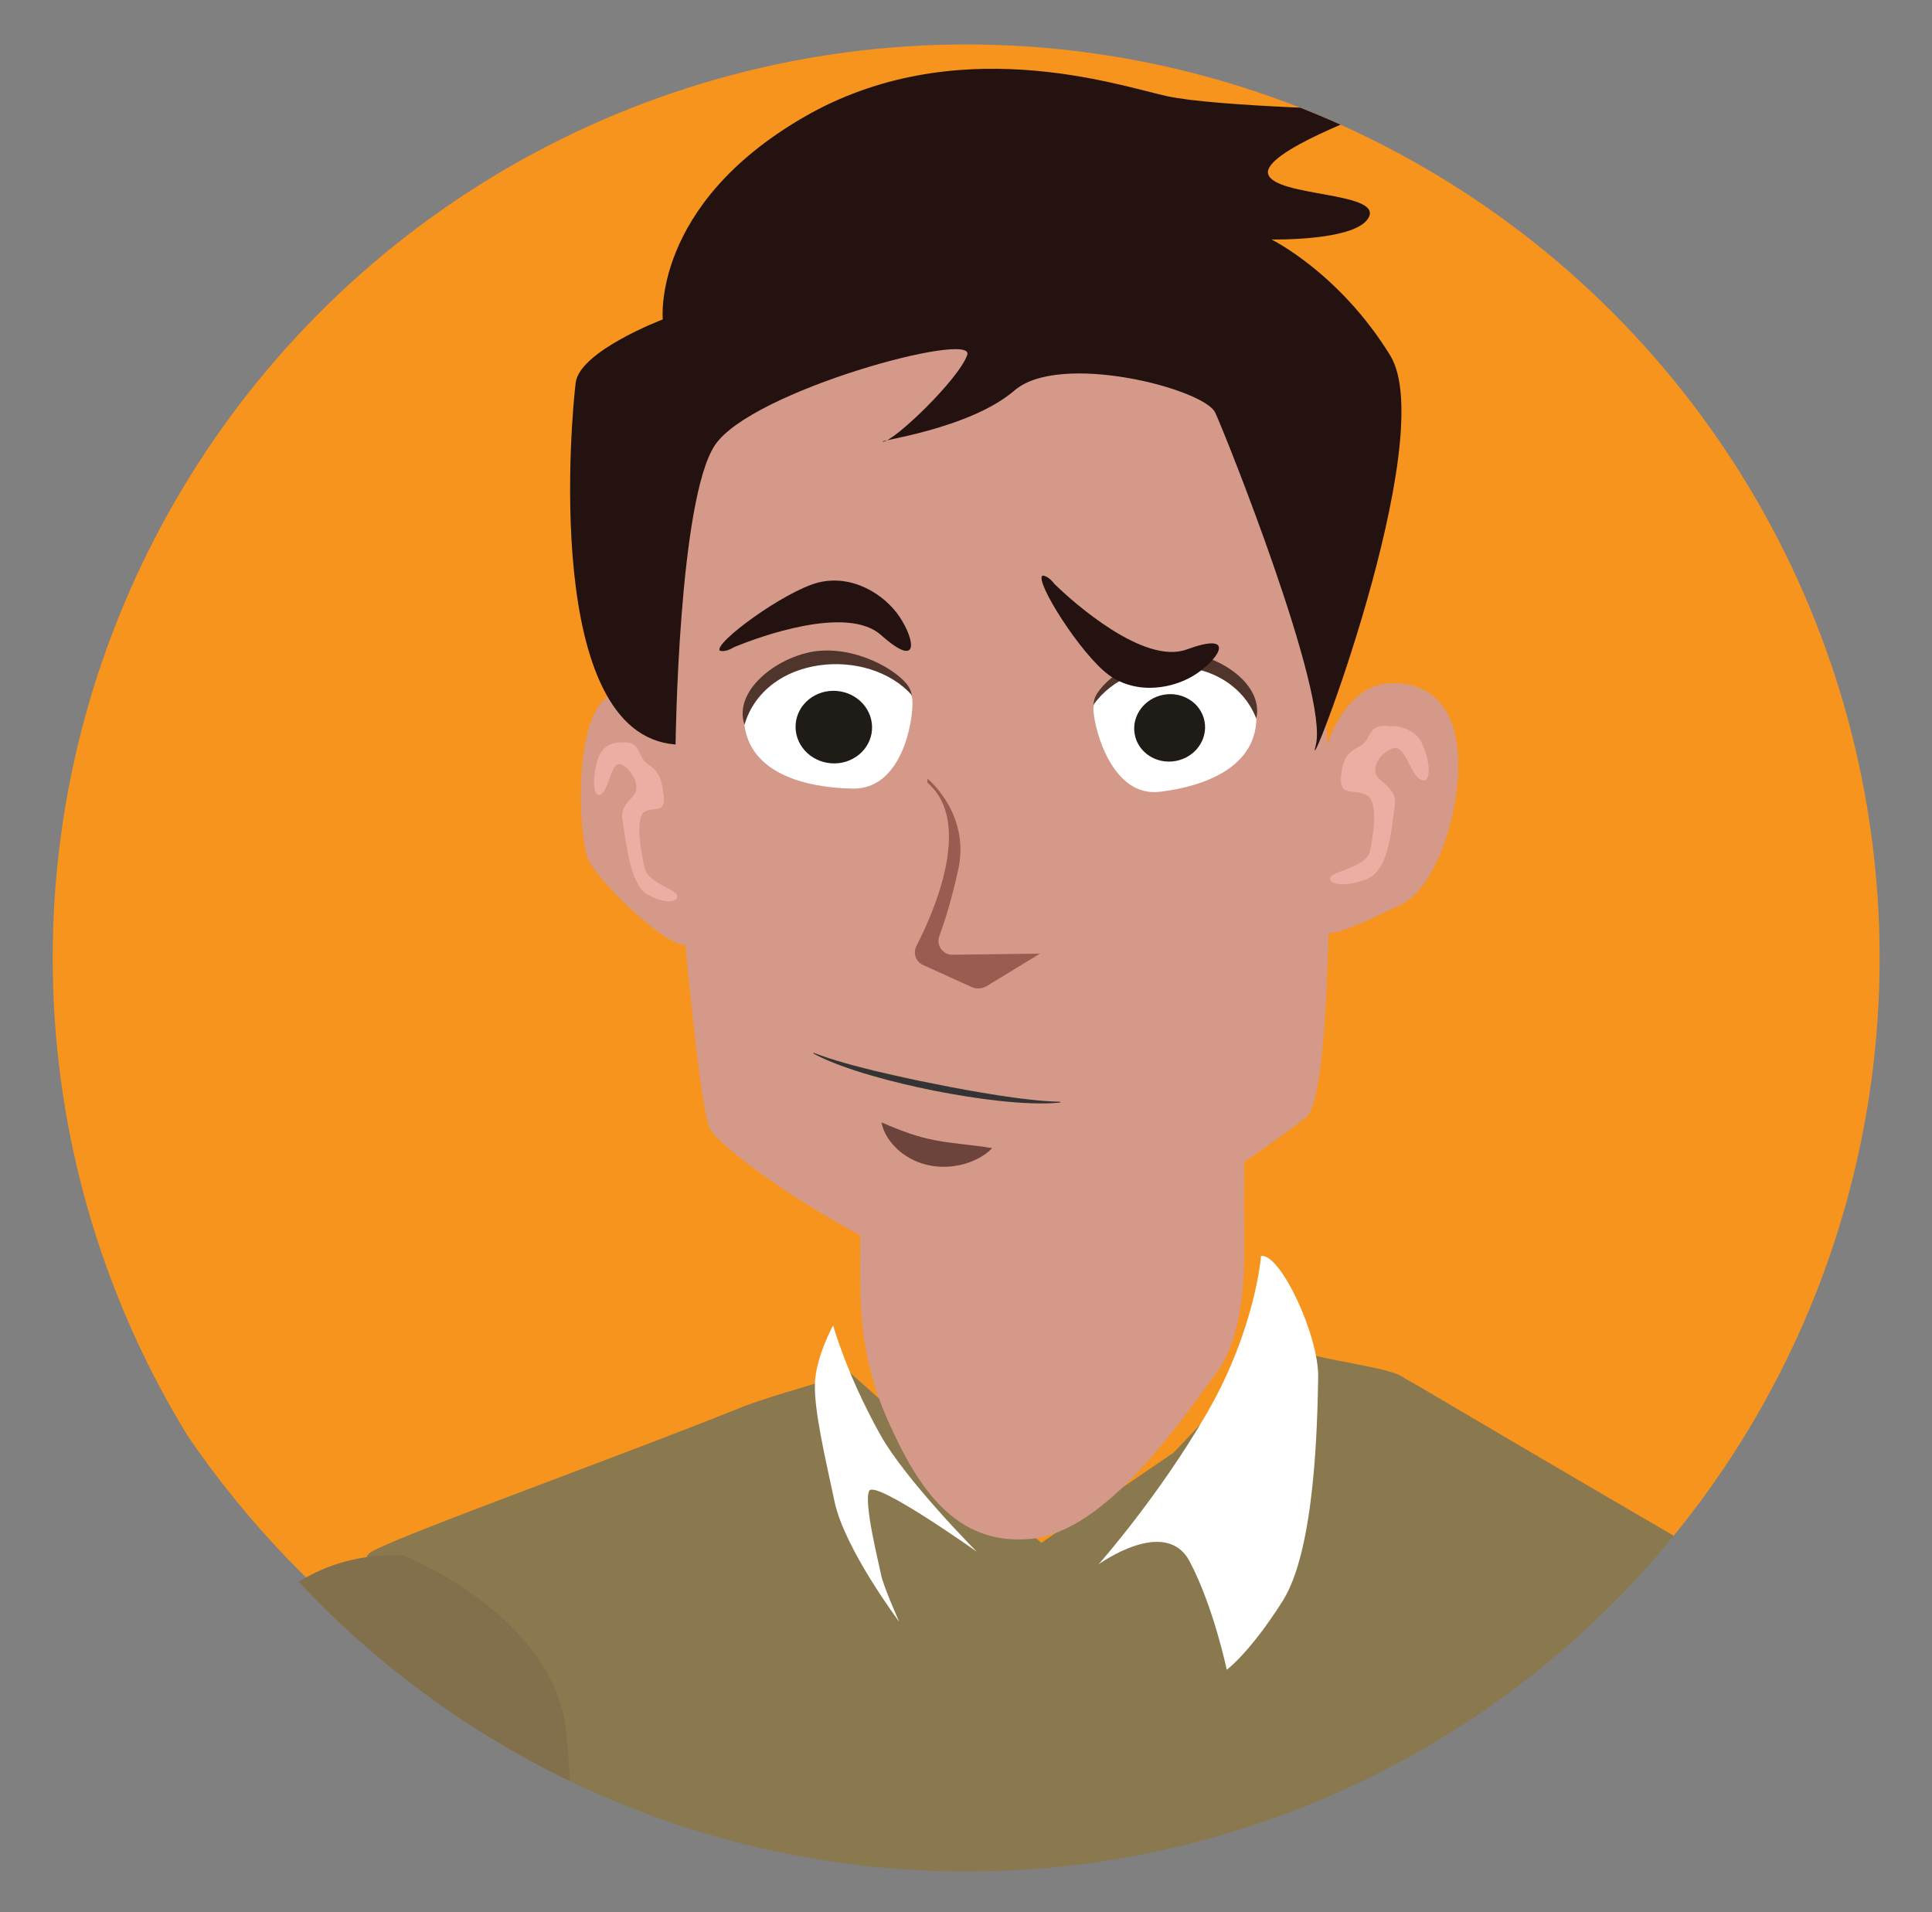
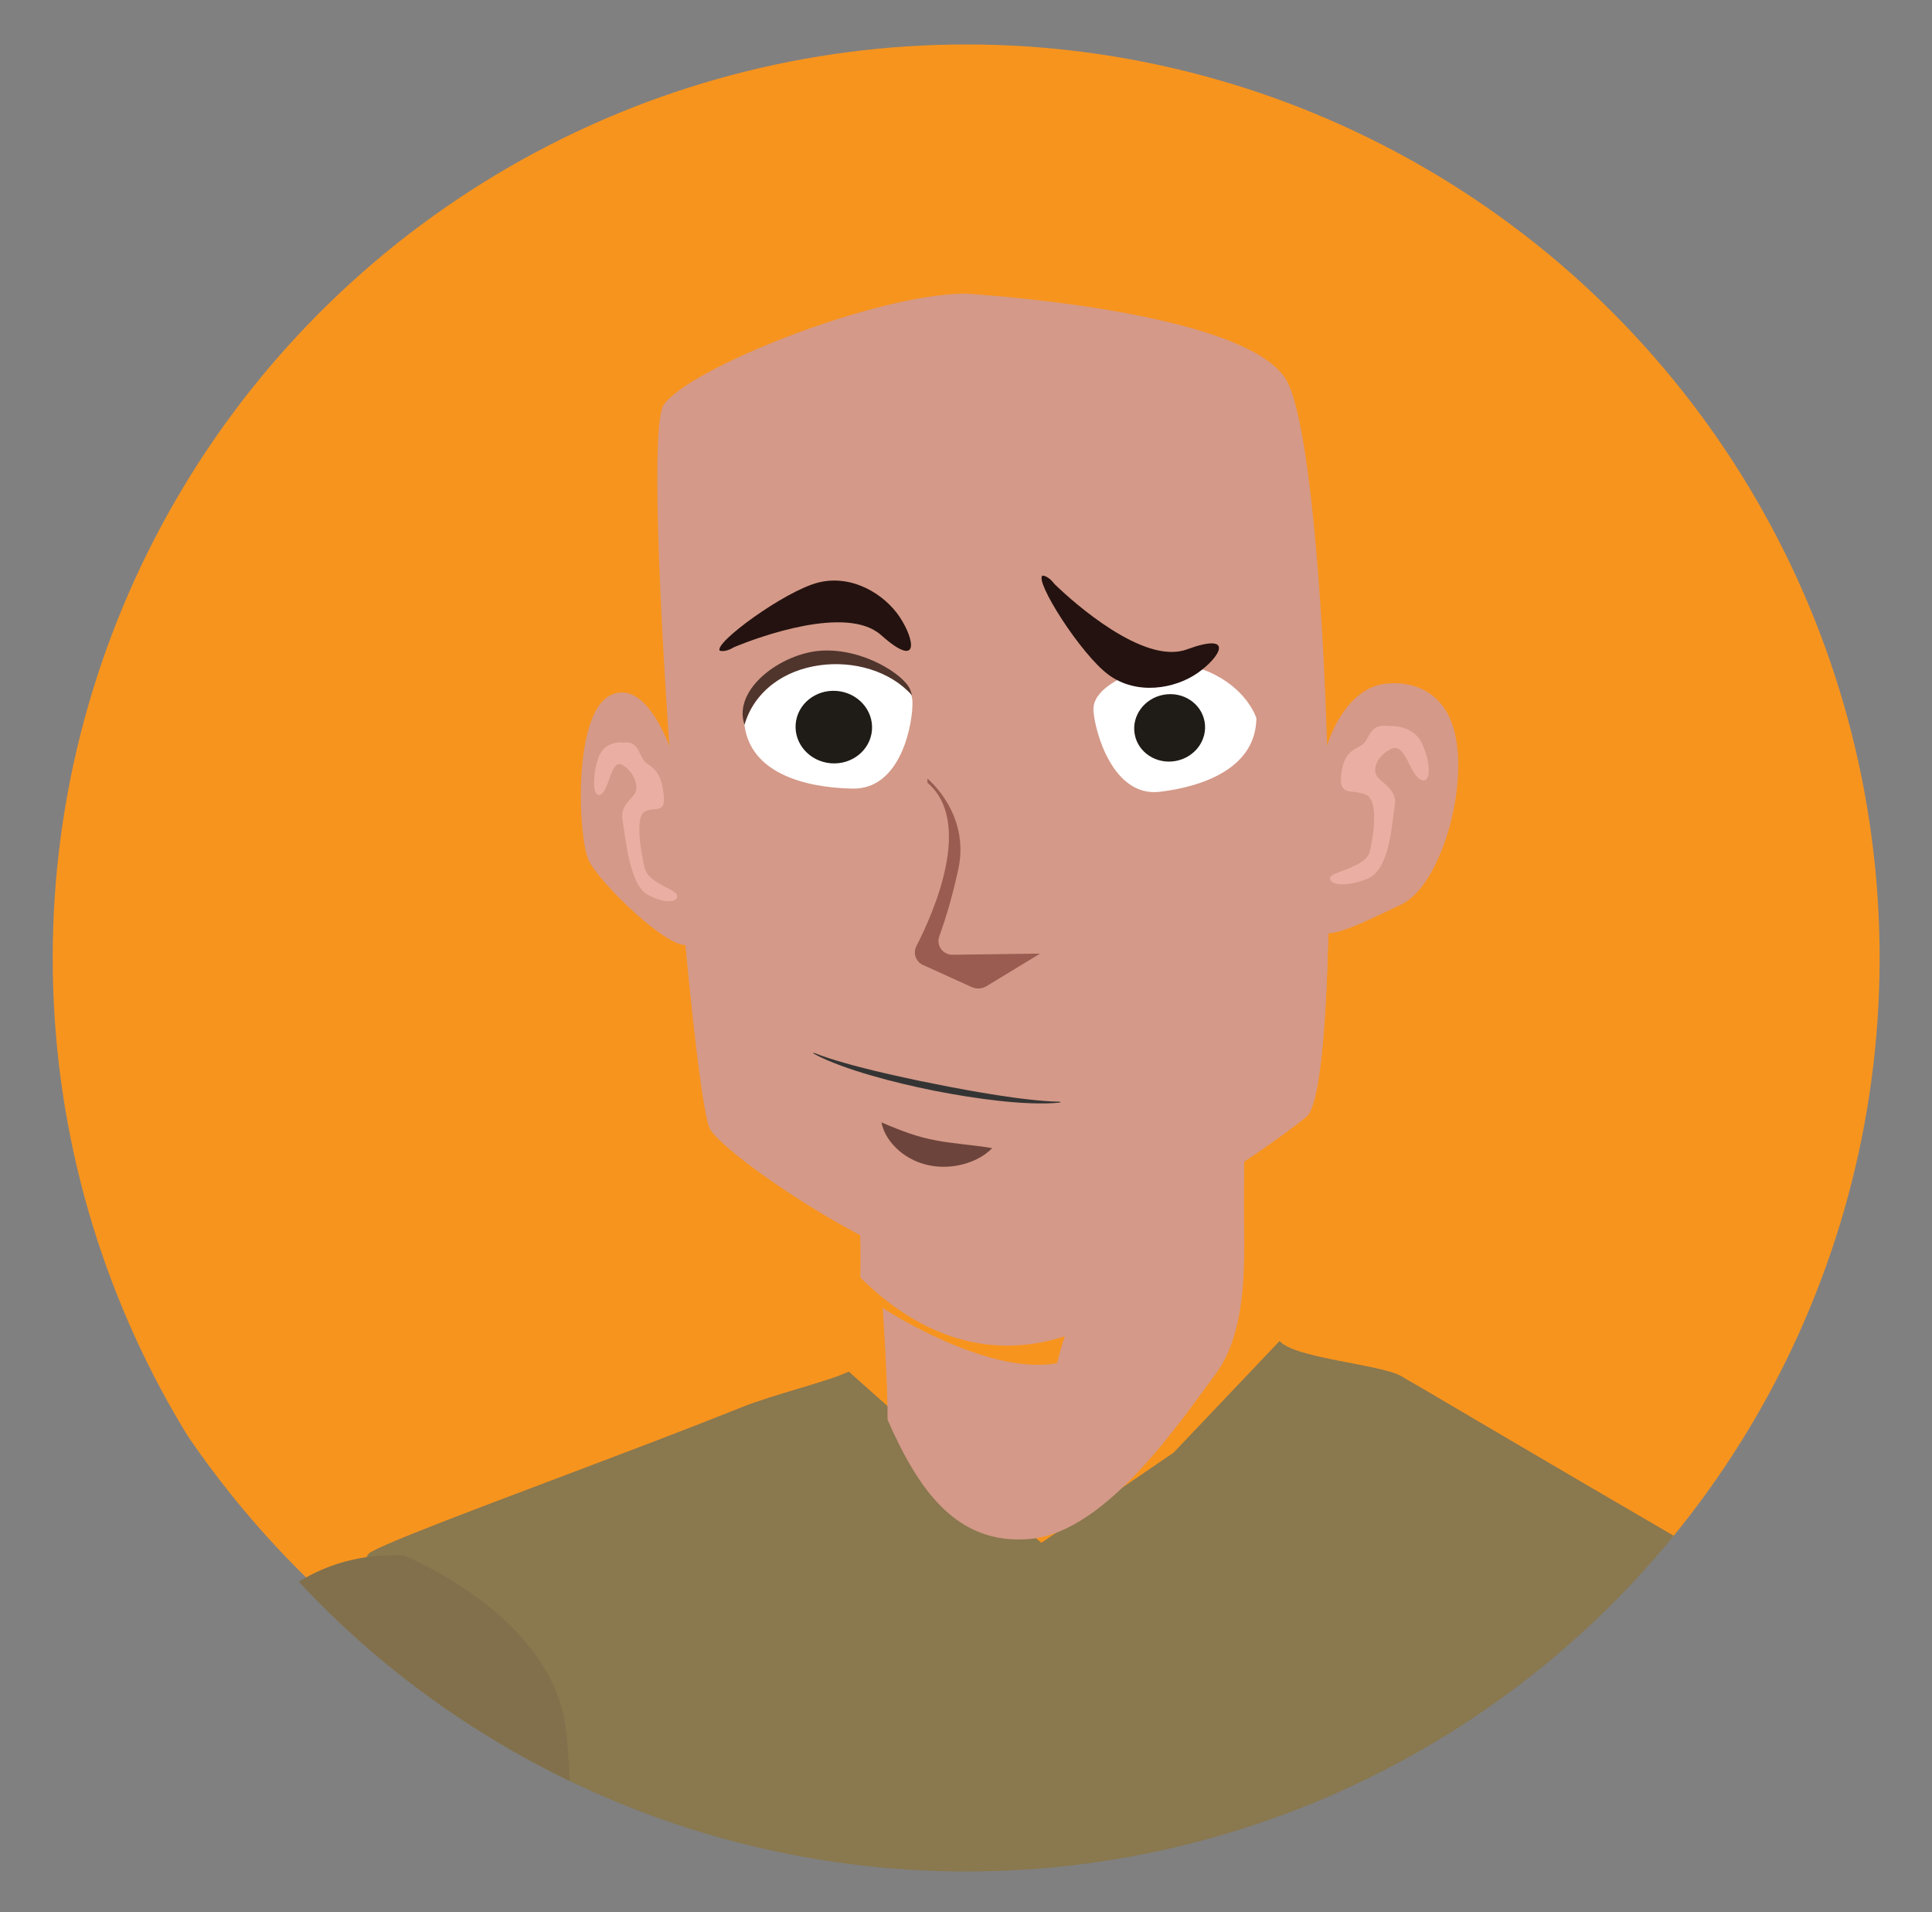
<svg xmlns="http://www.w3.org/2000/svg" xmlns:xlink="http://www.w3.org/1999/xlink" version="1.1" id="Layer_1" x="0px" y="0px" width="219.964px" height="217.708px" viewBox="0 0 219.964 217.708" enable-background="new 0 0 219.964 217.708" xml:space="preserve">
  <rect x="0" y="0" width="219.964" height="217.708" fill="#808080" stroke="none" />
  <g>
    <defs>
      <circle id="SVGID_1_" cx="110.001" cy="109.062" r="104.001" />
    </defs>
    <clipPath id="SVGID_2_">
      <use xlink:href="#SVGID_1_" overflow="visible" />
    </clipPath>
    <g clip-path="url(#SVGID_2_)">
      <circle fill="#F7941E" cx="110.427" cy="102.669" r="107.837" />
      <path fill="#DCDBDB" d="M128.712,174.205c0,0,3.278-1.008,5.966,2.349c2.576,3.216,3.146,6.161,3.907,9.229    s1.752,5.839,1.752,5.839l6.366-5.25c0,0,1.977-6.47,0.126-10.955c-1.85-4.487-10.333-8.41-12.313-7.088    C132.537,169.649,128.712,174.205,128.712,174.205" />
      <path fill="#DCDBDB" d="M109.837,176.789c0,0-7.284-7.361-8.171-5.691c-0.888,1.672-1.313,13.238-1.313,13.238    s-1.441-2.862-2.758-5.527c-1.317-2.664-2.399-8.63-2.399-8.63s1.026-8.853,2.376-10.062c1.35-1.208,3.129,1.918,5.122,4.903    C104.686,168.004,109.837,176.789,109.837,176.789" />
      <path fill="#8A784E" d="M198.123,284.508c-4.998,10.352-8.946,18.81-10.295,22.466c-0.699,1.885-1.432,4.089-2.178,6.49    c-3.928,12.719-8.079,30.809-8.818,34.132c-0.094,0.359-0.094,0.719-0.02,1.079c0.848,3.934,5.982,28.399,7.786,41.034    c-8.777,10.278-16.89,13.432-27.728,16.572c-4.762,1.383-17.834,1.817-33.066,1.805c-12.529-0.021-26.522-0.347-38.582-0.727    c-16.225-0.503-28.922-1.078-29.763-1.078c-2.219,0-6.579-13.678-6.816-14.091c0-0.021-2.728,0.098-2.728,0.098    c0.326-10.06,0.526-37.881-1.934-58.065c-1.428-11.729-3.813-24.549-5.088-36.602c0,0-4.652-25.572-3.974-31.424    c1.464-12.51-11.958-72.29,6.037-87.21c0.727-0.603,0.454-1.825,1.282-2.293c0.806-0.454,2.509-1.193,4.843-2.129    c4.483-1.805,11.273-4.354,18.442-7.062c6.417-2.423,13.139-4.972,18.769-7.23v-0.007c3.88-1.554,9.956-2.971,12.343-4.111    l21.924,19.495l15.051-10.263l12.08-12.721c1.602,1.96,11.58,2.681,13.831,3.998c0.542,0.326,1.099,0.651,1.676,0.971    c0.243,0.142,0.495,0.291,0.745,0.433c2.795,1.648,6.004,3.542,9.441,5.557c5.604,3.296,11.81,6.931,17.813,10.424    c1.607,0.936,3.202,1.865,4.762,2.774c9.123,5.277,17.215,9.916,21.203,12.061C225.072,194.182,210.849,258.225,198.123,284.508" />
      <g opacity="0.22">
        <g>
          <defs>
            <rect id="SVGID_3_" x="87.487" y="153.612" width="65.632" height="40.851" />
          </defs>
          <clipPath id="SVGID_4_">
            <use xlink:href="#SVGID_3_" overflow="visible" />
          </clipPath>
          <path clip-path="url(#SVGID_4_)" fill="none" d="M95.243,156.817l-7.758,2.426c0,0,5.958,30.281,9.997,32.332      c4.04,2.048,4.04-5.484,4.04-6.838s3.552,3.245,12.329,2.407c8.777-0.834,17.138-8.012,19.019-4.632      c1.882,3.379,2.508,11.948,6.687,11.948c4.182,0,10.242-7.524,12.541-21.108c2.299-13.585,0-18.354,0-18.354l-7.264-1.386      c0,0-8.208,21.191-11.235,20.153c-3.028-1.041-21.076,2.712-25.426,0C103.821,171.052,95.243,156.817,95.243,156.817" />
        </g>
      </g>
-       <path fill="#FFFFFF" d="M143.572,143.002c0,0-0.623,8.283-6.129,17.824c-5.506,9.54-12.365,17.266-12.365,17.266    s7.62-5.517,10.361-0.337c2.742,5.18,4.23,12.341,4.23,12.341s2.606-1.883,6.365-7.825c3.76-5.942,3.948-20.659,4.045-25.444    S145.717,142.573,143.572,143.002" />
-       <path fill="#FFFFFF" d="M94.854,150.89c0,0,1.522,5.572,5.381,12.469c2.91,5.199,10.978,13.302,10.978,13.302    s-11.586-8.232-12.252-6.93c-0.665,1.302,1.112,8.295,1.352,9.553c0.24,1.259,2.063,5.347,2.063,5.347s-6.19-8.24-7.348-13.628    c-1.157-5.39-2.29-10.236-2.252-13.323C92.814,154.594,94.854,150.89,94.854,150.89" />
      <g opacity="0.22">
        <g>
          <defs>
            <rect id="SVGID_5_" x="32.367" y="221.41" width="18.115" height="159.761" />
          </defs>
          <clipPath id="SVGID_6_">
            <use xlink:href="#SVGID_5_" overflow="visible" />
          </clipPath>
          <path clip-path="url(#SVGID_6_)" fill="none" d="M49.178,334.816c0,0,3.232,38.417-0.465,46.35      c-0.282,0.001-0.563-0.023-0.846-0.014c-0.073,0.002-0.141,0.015-0.213,0.019c-0.719-9.794-4.354-58.01-7.38-74.961      c-3.376-18.903-10.95-81.743-6.592-84.233c0,0,0.827-2.368,1.001,2.587c0.175,4.953,1.864,52.836,5.803,64.27      S52.883,339.646,49.178,334.816" />
        </g>
      </g>
      <path fill="#82704C" d="M202.625,185.944c0,0-16.094,6.372-18.34,18.895c-2.246,12.521-1.213,138.646,2.539,144.367    c15.854,24.185,44.678,8.001,43.71-21.498c-0.122-3.746,4.572-81.367,3.749-84.566    C233.457,239.941,232.754,184.487,202.625,185.944" />
      <path fill="#82704C" d="M45.961,177.096c0,0,16.094,6.372,18.34,18.895c2.245,12.521,1.211,138.646-2.54,144.366    c-15.854,24.184-44.678,8-43.71-21.498c0.123-3.745-4.573-81.367-3.748-84.567C15.127,231.093,15.833,175.639,45.961,177.096" />
      <g opacity="0.22">
        <g>
          <defs>
            <rect id="SVGID_7_" x="41.59" y="283.613" width="38.795" height="58.53" />
          </defs>
          <clipPath id="SVGID_8_">
            <use xlink:href="#SVGID_7_" overflow="visible" />
          </clipPath>
          <path clip-path="url(#SVGID_8_)" fill="none" d="M65.573,283.618l-1.339,26.744c0,0-1.916,27.391,16.152,31.783      c0,0-16.224-1.292-18.354-23.513c0,0-5.165,4.65-3.193,17.384c0,0-3.529-8.611,2.266-23.662      c5.794-15.054-16.945,12.76-19.137,12.259c-2.191-0.501,5.572-11.515,10.629-14.812c5.058-3.299,10.32-6.861,7.202-7.308      c-3.116-0.448-8.592-2.111-16.671,5.791c0,0,2.196-9.034,19.025-9.304L65.573,283.618z" />
        </g>
      </g>
      <path fill="#6D443C" d="M122.295,138.812c-1.174,0.025-2.199-0.02-3.191-0.054c-0.988-0.031-1.922-0.06-2.822-0.015    c-0.9,0.033-1.785,0.135-2.723,0.3c-0.94,0.175-1.911,0.392-3.041,0.692c0.404-1.129,1.272-1.986,2.265-2.612    c1.006-0.614,2.196-0.972,3.392-1.011c1.194-0.053,2.356,0.195,3.407,0.637C120.623,137.213,121.592,137.853,122.295,138.812" />
-       <path fill="#D49988" d="M141.769,121.372c0,0-0.144,11.039-0.14,16.187c0.002,5.148,0.602,13.761-3.257,18.911    c-3.858,5.149-12.316,17.875-20.979,18.723c-8.662,0.846-12.972-5.935-16.342-13.555c-3.37-7.621-3.126-14.008-3.078-18.115    c0.046-4.109-0.552-12.722-0.552-12.722s11.835,7.766,19.853,6.276C125.293,135.587,141.769,121.372,141.769,121.372" />
+       <path fill="#D49988" d="M141.769,121.372c0,0-0.144,11.039-0.14,16.187c0.002,5.148,0.602,13.761-3.257,18.911    c-3.858,5.149-12.316,17.875-20.979,18.723c-8.662,0.846-12.972-5.935-16.342-13.555c0.046-4.109-0.552-12.722-0.552-12.722s11.835,7.766,19.853,6.276C125.293,135.587,141.769,121.372,141.769,121.372" />
      <g>
        <g>
          <defs>
            <rect id="SVGID_9_" x="97.421" y="121.375" width="44.347" height="31.823" />
          </defs>
          <clipPath id="SVGID_10_">
            <use xlink:href="#SVGID_9_" overflow="visible" />
          </clipPath>
          <path clip-path="url(#SVGID_10_)" fill="#D49988" d="M97.421,130.8c0,0,11.835,7.766,19.853,6.276      c8.02-1.489,24.494-15.705,24.494-15.705s-0.064,5.033-0.105,9.888c-4.667,8.898-10.488,17.771-20.717,20.963      c-9.138,2.821-16.989-0.798-22.993-6.783c0.003-0.683,0.014-1.325,0.021-1.917C98.02,139.413,97.421,130.8,97.421,130.8" />
        </g>
      </g>
      <path fill="#D49988" d="M157.992,77.823c0,0,6.006-0.903,7.614,5.516c1.608,6.422-1.608,17.557-6.112,19.663    c-4.505,2.107-8.043,4.013-9.761,3.009c-1.715-1.003-3.538-4.914-2.895-7.623s2.573-6.32,3.646-11.336    S154.346,78.023,157.992,77.823" />
      <path fill="#D49988" d="M109.909,33.431c0,0,31.272,1.768,36.427,9.643c5.154,7.875,6.872,80.36,2.405,84.056    c-4.468,3.695-24.743,17.519-34.365,18.643c-9.622,1.125-31.444-13.823-33.505-17.198c-2.063-3.374-8.076-78.268-5.327-82.447    C78.293,41.949,99.771,33.431,109.909,33.431" />
      <path fill="#D49988" d="M76.679,86.22c0,0-2.815-9.18-7.159-7.073c-4.344,2.107-3.701,16.253-2.493,18.811    c1.206,2.559,9.411,10.534,11.422,9.555C80.459,106.535,76.679,86.22,76.679,86.22" />
      <path fill="#D49988" d="M148.358,92.825c-2.849,3.003-4.942,6.435-7.327,9.776c-4.795,6.714-13.793,6.387-21.198,7.434    c-8.334,1.177-17.528,2.769-25.82,0.348c-3.925-1.146-6.891-4.137-10.343-6.193c-1.435-0.853-2.984-1.841-4.671-2.069    c-0.469-0.063-0.97,0.044-1.442,0.014c1.214,13.868,2.542,25.177,3.314,26.442c2.061,3.375,23.883,18.321,33.505,17.196    c9.622-1.126,29.897-14.947,34.365-18.643c2.083-1.724,2.82-18.398,2.493-36.505C150.258,91.125,149.311,91.821,148.358,92.825" />
      <g>
        <g>
          <defs>
            <rect id="SVGID_11_" x="151.428" y="82.615" width="11.242" height="18.063" />
          </defs>
          <clipPath id="SVGID_12_">
            <use xlink:href="#SVGID_11_" overflow="visible" />
          </clipPath>
          <path clip-path="url(#SVGID_12_)" fill="#EBAEA2" d="M158.145,82.661c0,0,2.77-0.248,3.797,2.059s0.99,4.691-0.25,4.011      c-1.241-0.682-1.682-4.212-3.281-3.478c-1.602,0.732-2.193,2.319-1.638,3.118s2.36,1.556,2.026,3.375      c-0.336,1.818-0.492,7.298-3.168,8.326c-2.675,1.029-4.357,0.586-4.191-0.144c0.164-0.728,4.104-1.179,4.514-2.983      c0.408-1.804,1.074-5.768-0.434-6.467c-1.509-0.697-3.09,0.294-2.828-2.229c0.262-2.521,1.291-2.79,2.325-3.417      C156.051,84.204,155.783,82.301,158.145,82.661" />
        </g>
      </g>
      <g>
        <g>
          <defs>
            <rect id="SVGID_13_" x="67.633" y="84.515" width="9.471" height="18.098" />
          </defs>
          <clipPath id="SVGID_14_">
            <use xlink:href="#SVGID_13_" overflow="visible" />
          </clipPath>
          <path clip-path="url(#SVGID_14_)" fill="#EBAEA2" d="M70.972,84.54c0,0-2.198-0.361-2.899,1.881      c-0.702,2.241-0.558,4.606,0.389,3.983c0.947-0.622,1.126-4.103,2.424-3.309c1.299,0.794,1.842,2.391,1.442,3.158      c-0.4,0.769-1.79,1.442-1.438,3.259c0.351,1.815,0.736,7.249,2.897,8.38c2.161,1.13,3.469,0.762,3.304,0.034      c-0.165-0.729-3.297-1.341-3.706-3.146c-0.409-1.804-1.124-5.759,0.033-6.386c1.158-0.63,2.454,0.418,2.127-2.092      c-0.328-2.508-1.152-2.816-1.999-3.48C72.699,86.157,72.818,84.284,70.972,84.54" />
        </g>
      </g>
      <path fill="#9A5C50" d="M105.591,88.642c0,0,4.896,3.974,3.512,10.338c-0.744,3.416-1.562,5.975-2.16,7.611    c-0.378,1.032,0.402,2.118,1.502,2.104l9.972-0.13l-6.088,3.702c-0.52,0.315-1.16,0.354-1.712,0.104l-5.534-2.514    c-0.819-0.372-1.16-1.349-0.748-2.149c1.959-3.81,6.522-14.104,1.257-18.598" />
-       <path fill="#231210" d="M76.916,84.754c0,0,0.325-27.875,4.49-34.087c4.165-6.214,29.689-13.081,28.719-10.267    c-0.97,2.815-8.408,9.905-9.578,9.88c-1.171-0.025,9.79-1.37,14.959-5.829c5.17-4.46,21.608-0.176,22.854,2.528    c1.244,2.704,12.99,32.092,11.438,37.888c-1.553,5.795,14.271-34.985,8.482-44.401c-5.791-9.416-13.52-13.201-13.52-13.201    s9.887,0.207,11.117-2.602c1.23-2.81-10.625-2.271-11.482-4.809c-0.857-2.539,12.387-7.301,12.387-7.301    s-18.343-0.385-23.913-1.605c-5.571-1.219-24.179-7.595-41.439,2.438c-17.26,10.035-15.97,22.979-15.97,22.979    s-9.446,3.583-9.913,7.196C65.08,47.174,61.712,83.649,76.916,84.754" />
      <path fill="#353434" d="M92.677,119.868c1.095,0.432,2.232,0.789,3.377,1.114c1.137,0.333,2.296,0.624,3.452,0.909    c1.16,0.274,2.32,0.551,3.491,0.797l1.756,0.379l1.768,0.351c2.357,0.481,4.711,0.902,7.065,1.272    c1.178,0.18,2.359,0.353,3.538,0.479c1.182,0.135,2.369,0.239,3.543,0.256l0.089,0.08c-1.078,0.146-2.261,0.135-3.449,0.095    c-1.191-0.043-2.405-0.143-3.622-0.279c-2.435-0.267-4.885-0.668-7.314-1.144c-2.428-0.488-4.845-1.056-7.197-1.74    c-1.176-0.34-2.336-0.709-3.454-1.126c-1.114-0.416-2.21-0.858-3.153-1.404L92.677,119.868z" />
      <path fill="#6D443C" d="M112.965,130.715c-1.267-0.218-2.385-0.336-3.466-0.461c-1.075-0.127-2.093-0.25-3.061-0.445    c-0.97-0.185-1.912-0.439-2.901-0.775c-0.989-0.345-2.005-0.742-3.181-1.257c0.25,1.307,1.051,2.393,2.022,3.245    c0.989,0.839,2.218,1.428,3.507,1.666c1.286,0.253,2.586,0.172,3.799-0.145C110.889,132.204,112.045,131.658,112.965,130.715" />
      <path fill="#FFFFFF" d="M143.044,81.77c0,0-0.864-2.928-4.626-4.9c-3.761-1.974-7.26-1.083-8.988-0.438    c-1.729,0.644-5.07,2.116-4.936,4.449s2.183,9.899,7.54,9.264C137.393,89.506,142.98,87.234,143.044,81.77" />
      <path fill="#1F1B17" d="M129.189,83.585c0.375,2.083,2.462,3.448,4.658,3.053c2.197-0.397,3.674-2.407,3.297-4.489    c-0.376-2.084-2.462-3.45-4.658-3.055C130.289,79.493,128.813,81.502,129.189,83.585" />
-       <path fill="#50352D" d="M124.48,80.266c0.027-0.221,0.068-0.447,0.135-0.682c0.486-1.709,4.576-5.137,9.191-5.307    c4.342-0.162,10.137,3.361,9.229,7.533C140.023,74.147,128.684,74.241,124.48,80.266" />
      <path fill="#FFFFFF" d="M84.751,82.477c0,0,0.583-3.014,4.271-5.357c3.686-2.34,7.407-1.791,9.268-1.314    c1.86,0.475,5.482,1.622,5.592,3.971c0.11,2.348-1.203,10.118-6.823,10.004C91.437,89.667,85.402,87.938,84.751,82.477" />
      <path fill="#1F1B17" d="M99.276,83.121c-0.179,2.274-2.268,3.966-4.667,3.776s-4.199-2.186-4.019-4.461    c0.179-2.273,2.268-3.964,4.667-3.775C97.656,78.85,99.455,80.846,99.276,83.121" />
      <path fill="#50352D" d="M103.83,79.159c-0.051-0.217-0.118-0.439-0.213-0.668c-0.687-1.662-5.292-4.693-10.093-4.414    c-4.518,0.264-10.146,4.355-8.759,8.439C87.066,74.553,98.828,73.541,103.83,79.159" />
      <path fill="#231210" d="M83.564,73.684c0,0,0.148-0.063,0.416-0.172c2.187-0.881,12.396-4.718,16.329-1.215    c4.415,3.934,3.871,0.582,2.129-2.046c-1.742-2.629-5.486-4.913-9.317-3.919c-3.83,0.996-11.862,6.875-11.174,7.74    C81.947,74.073,82.51,74.329,83.564,73.684" />
      <path fill="#231210" d="M120.056,66.487c0,0,0.113,0.113,0.323,0.313c1.709,1.625,9.791,8.949,14.736,7.138    c5.552-2.033,3.813,0.882,1.227,2.687c-2.586,1.803-6.908,2.55-10.104,0.215c-3.196-2.334-8.501-10.757-7.542-11.307    C118.695,65.532,119.313,65.501,120.056,66.487" />
    </g>
  </g>
</svg>